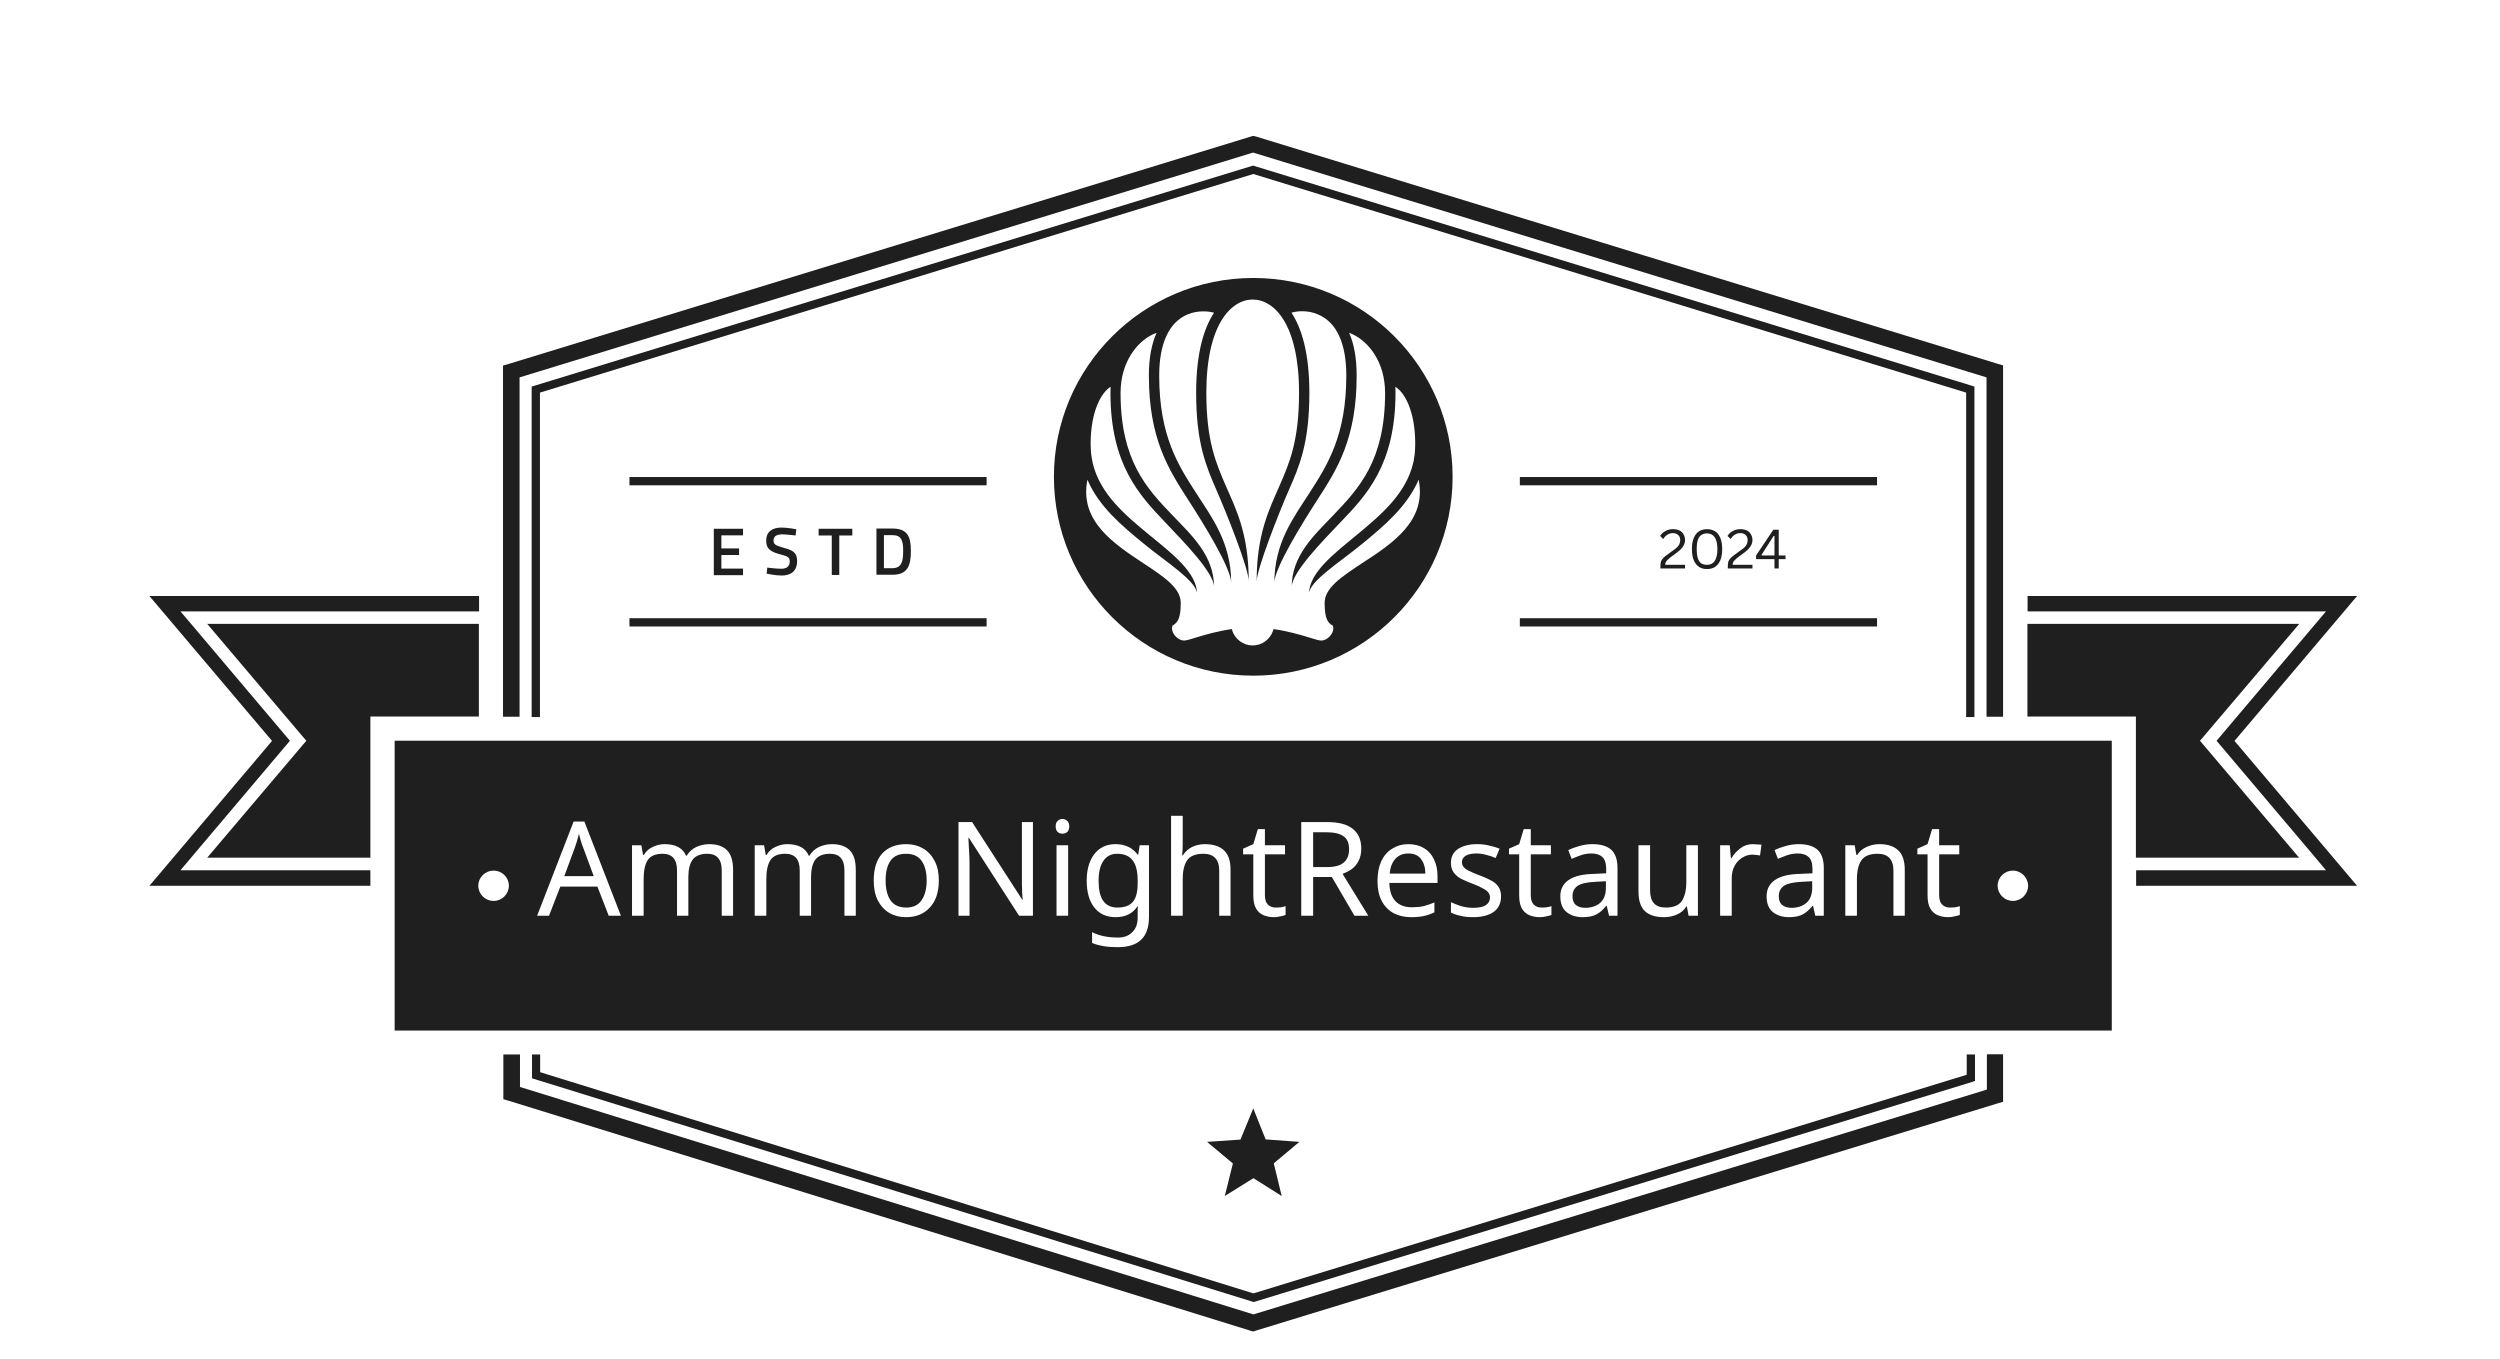
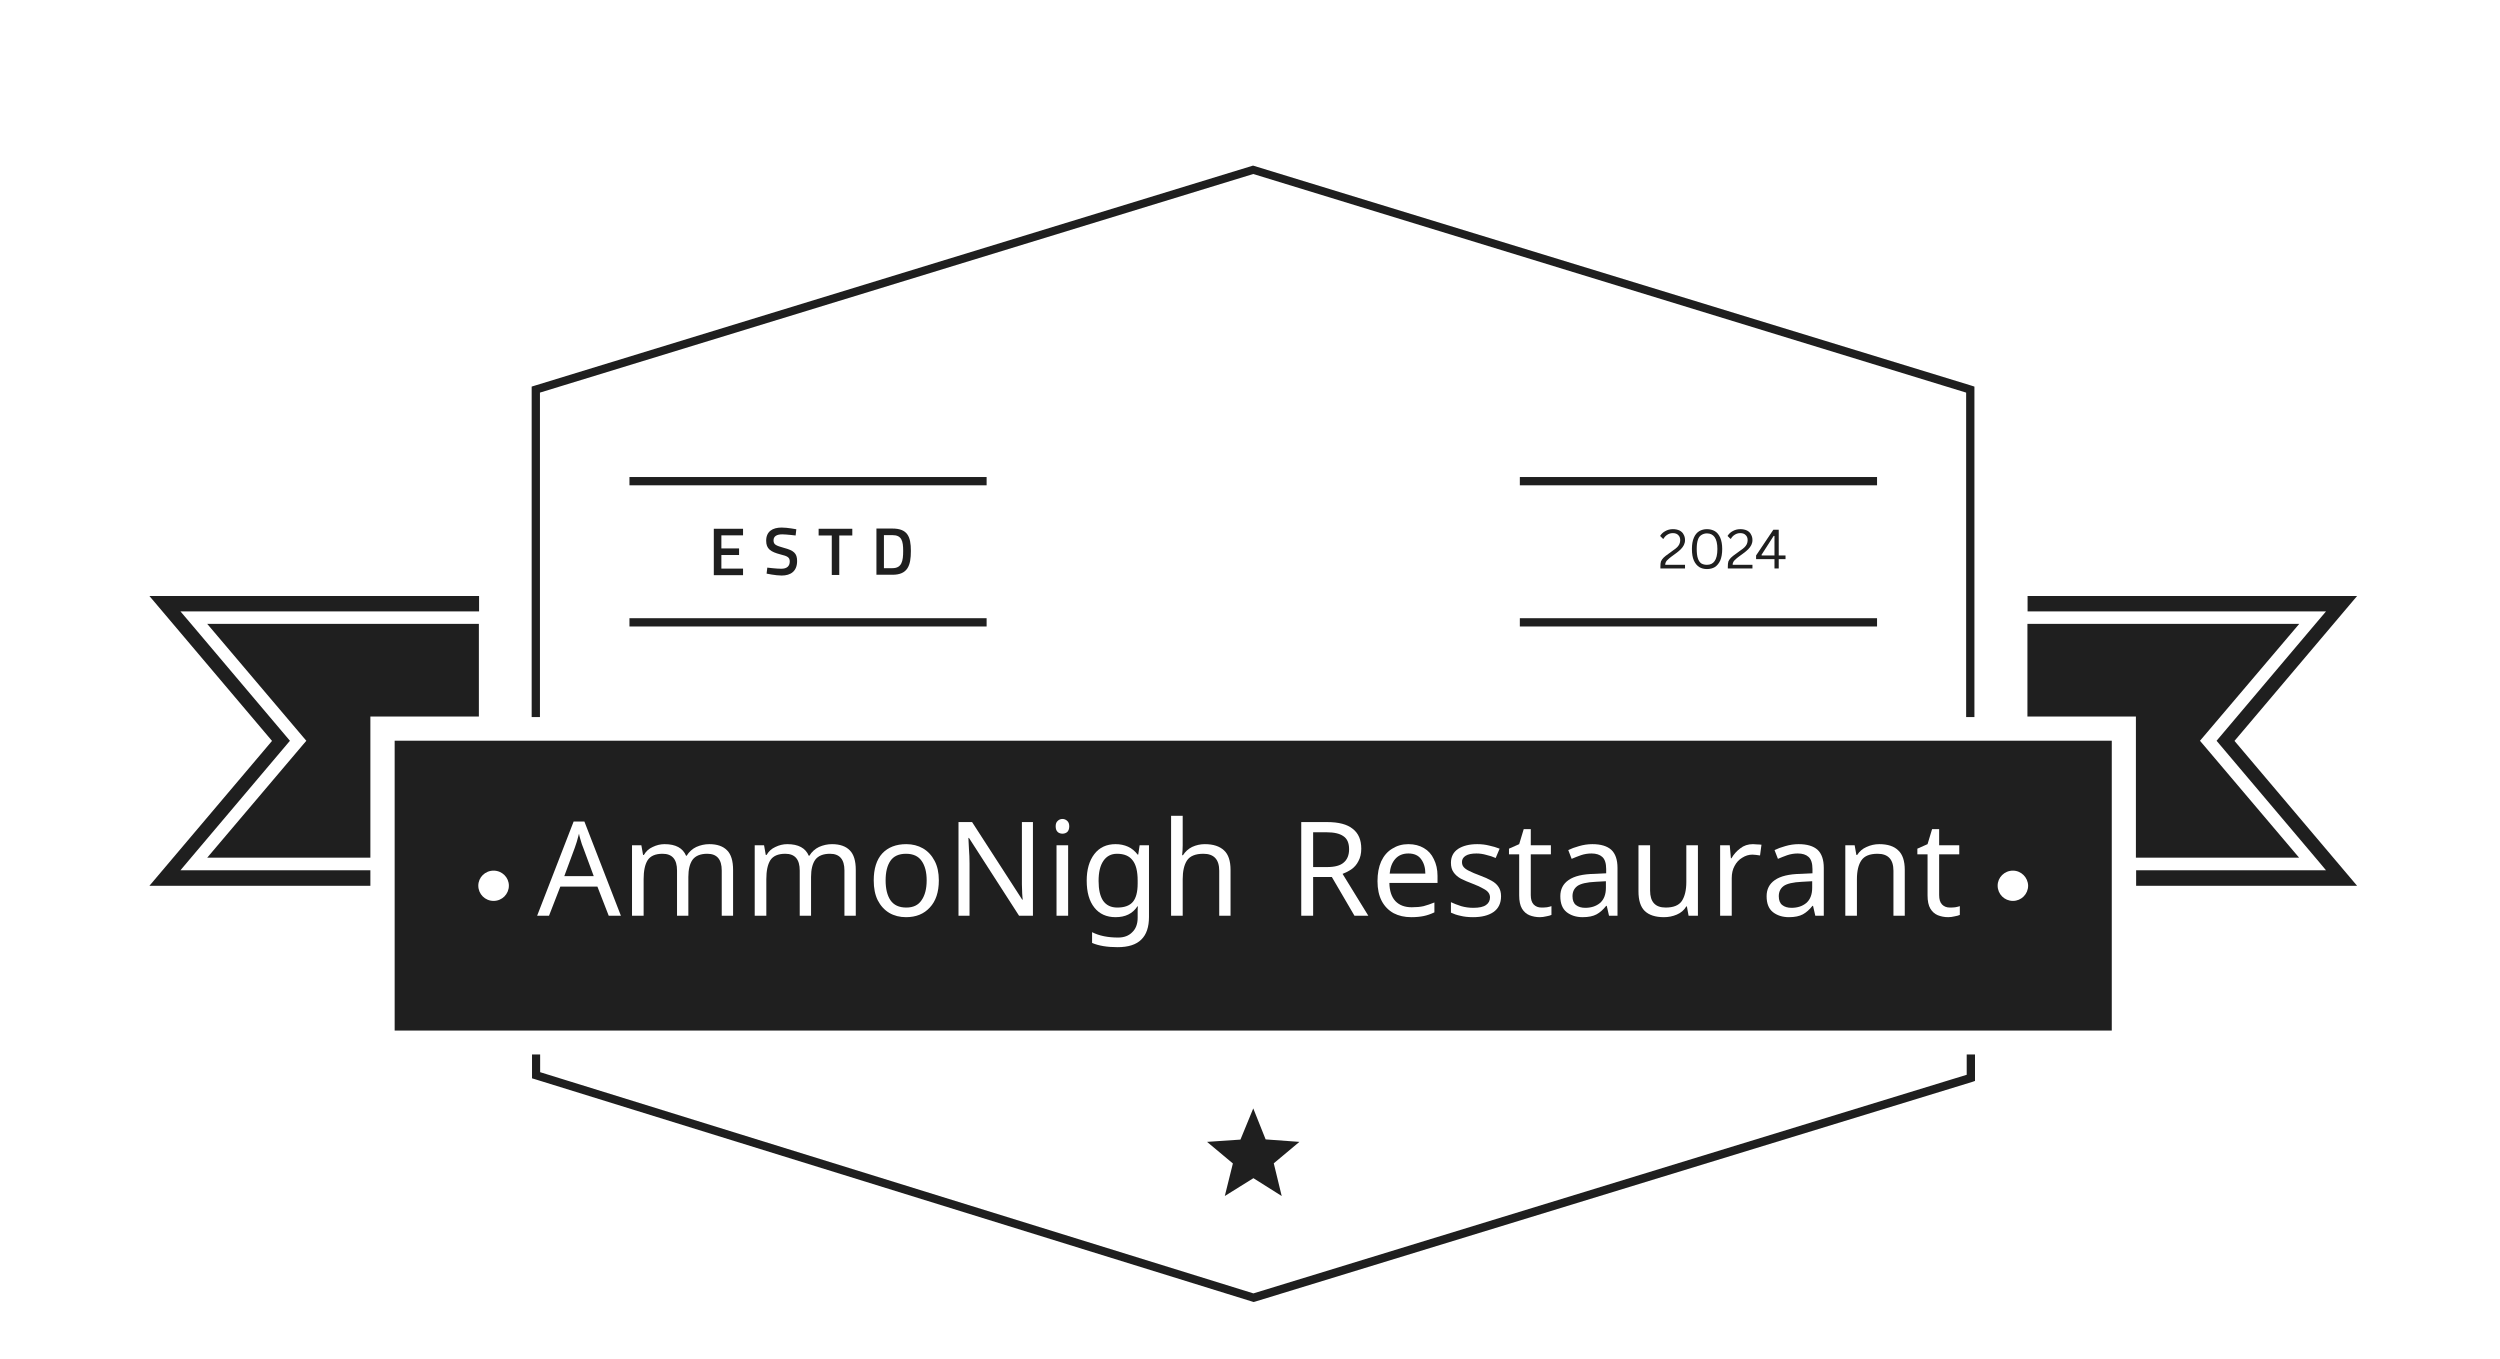
<svg xmlns="http://www.w3.org/2000/svg" width="184" zoomAndPan="magnify" viewBox="0 0 138 75" height="100" preserveAspectRatio="xMidYMid meet">
  <defs>
    <clipPath id="f713031c06">
-       <path d="M 27 7.5 L 111 7.5 L 111 73.5 L 27 73.5 Z M 27 7.5 " />
-     </clipPath>
+       </clipPath>
    <clipPath id="fa004a15a4">
      <path d="M 8.055 32 L 130.305 32 L 130.305 49 L 8.055 49 Z M 8.055 32 " />
    </clipPath>
    <clipPath id="176d17d7c8">
      <path d="M 33.895 44.875 L 104.105 44.875 L 104.105 52.285 L 33.895 52.285 Z M 33.895 44.875 " />
    </clipPath>
    <clipPath id="e8940a3c55">
      <path d="M 86.082 27.637 L 104.105 27.637 L 104.105 33.125 L 86.082 33.125 Z M 86.082 27.637 " />
    </clipPath>
  </defs>
  <g id="fe3dcba894">
    <rect x="0" width="138" y="0" height="75" style="fill:#ffffff;fill-opacity:1;stroke:none;" />
    <rect x="0" width="138" y="0" height="75" style="fill:#ffffff;fill-opacity:1;stroke:none;" />
    <path style="fill-rule:evenodd;fill:#1f1f1f;fill-opacity:1;stroke-width:0.374;stroke-linecap:butt;stroke-linejoin:miter;stroke:#ffffff;stroke-opacity:1;stroke-miterlimit:22.926;" d="M 28.104 64.234 C 28.812 64.234 29.378 63.559 29.378 62.725 C 29.378 61.896 28.812 61.216 28.104 61.216 C 27.403 61.216 26.836 61.896 26.836 62.725 C 26.836 63.542 27.414 64.234 28.104 64.234 Z M 28.104 64.234 " transform="matrix(0.662,0,0,0.66,8.245,7.5)" />
    <g clip-rule="nonzero" clip-path="url(#f713031c06)">
      <path style=" stroke:none;fill-rule:nonzero;fill:#1f1f1f;fill-opacity:1;" d="M 69.312 7.531 L 110.246 20.074 L 110.57 20.168 L 110.57 39.562 L 109.656 39.562 L 109.656 20.832 L 69.168 8.422 L 28.68 20.832 L 28.68 39.562 L 27.766 39.562 L 27.766 20.18 L 28.09 20.086 L 69.031 7.543 L 69.168 7.5 Z M 110.57 58.207 L 110.57 60.82 L 110.246 60.914 L 69.305 73.457 L 69.168 73.5 L 69.031 73.457 L 28.109 60.77 L 27.785 60.676 L 27.785 58.207 L 28.703 58.207 L 28.703 60 L 69.188 72.555 L 109.676 60.145 L 109.676 58.195 L 110.57 58.195 Z M 110.57 58.207 " />
    </g>
    <path style=" stroke:none;fill-rule:nonzero;fill:#1f1f1f;fill-opacity:1;" d="M 69.18 9.605 L 29.805 21.672 L 29.805 39.582 L 29.348 39.582 L 29.348 21.34 L 29.512 21.289 L 69.105 9.16 L 69.168 9.141 L 69.23 9.16 L 108.832 21.289 L 108.988 21.34 L 108.988 39.582 L 108.531 39.582 L 108.531 21.672 Z M 29.816 58.207 L 29.816 59.184 L 69.188 71.395 L 108.562 59.328 L 108.562 58.207 L 109.02 58.207 L 109.02 59.668 L 108.863 59.723 L 69.273 71.852 L 69.199 71.871 L 69.137 71.852 L 29.535 59.574 L 29.367 59.523 L 29.367 58.207 Z M 29.816 58.207 " />
    <path style=" stroke:none;fill-rule:evenodd;fill:#1f1f1f;fill-opacity:1;" d="M 21.785 40.887 L 116.57 40.887 L 116.57 56.887 L 21.785 56.887 Z M 21.785 40.887 " />
    <path style=" stroke:none;fill-rule:evenodd;fill:#ffffff;fill-opacity:1;" d="M 111.113 48.059 C 110.645 48.059 110.27 48.434 110.27 48.887 C 110.27 49.355 110.645 49.73 111.113 49.73 C 111.578 49.73 111.953 49.355 111.953 48.887 C 111.941 48.434 111.57 48.059 111.113 48.059 Z M 27.246 48.059 C 26.777 48.059 26.402 48.434 26.402 48.887 C 26.402 49.355 26.777 49.73 27.246 49.73 C 27.715 49.73 28.09 49.355 28.09 48.887 C 28.09 48.434 27.715 48.059 27.246 48.059 Z M 27.246 48.059 " />
    <path style=" stroke:none;fill-rule:evenodd;fill:#1f1f1f;fill-opacity:1;" d="M 69.18 61.184 L 69.863 62.895 L 71.727 63.031 L 70.312 64.215 L 70.75 66.02 L 69.188 65.035 L 67.609 66.02 L 68.055 64.223 L 66.629 63.031 L 68.473 62.906 Z M 69.18 61.184 " />
    <g clip-rule="nonzero" clip-path="url(#fa004a15a4)">
      <path style=" stroke:none;fill-rule:evenodd;fill:#1f1f1f;fill-opacity:1;" d="M 26.445 32.898 L 8.246 32.898 L 15.016 40.898 L 8.246 48.898 L 20.445 48.898 L 20.445 48.039 L 9.961 48.039 L 10.441 47.469 L 16.004 40.891 L 10.441 34.312 L 9.961 33.75 L 26.445 33.75 Z M 26.445 34.438 L 11.438 34.438 L 16.723 40.672 L 16.91 40.891 L 16.723 41.109 L 11.438 47.344 L 20.445 47.344 L 20.445 39.551 L 26.434 39.551 L 26.434 34.438 Z M 111.914 33.75 L 128.395 33.75 L 127.918 34.312 L 122.355 40.891 L 127.918 47.469 L 128.395 48.039 L 117.914 48.039 L 117.914 48.898 L 130.113 48.898 L 123.344 40.898 L 130.113 32.898 L 111.922 32.898 L 111.922 33.75 Z M 126.918 34.438 L 111.914 34.438 L 111.914 39.551 L 117.902 39.551 L 117.902 47.344 L 126.91 47.344 L 121.625 41.109 L 121.438 40.891 L 121.625 40.672 Z M 126.918 34.438 " />
    </g>
-     <path style=" stroke:none;fill-rule:evenodd;fill:#1f1f1f;fill-opacity:1;" d="M 69.18 15.344 C 63.105 15.344 58.176 20.262 58.176 26.32 C 58.176 32.379 63.105 37.297 69.18 37.297 C 75.254 37.297 80.184 32.379 80.184 26.32 C 80.184 20.262 75.262 15.344 69.18 15.344 Z M 69.18 15.344 " />
    <path style=" stroke:none;fill-rule:evenodd;fill:#1f1f1f;fill-opacity:1;" d="M 54.461 34.582 L 34.746 34.582 L 34.746 34.125 L 54.461 34.125 Z M 54.461 26.789 L 34.746 26.789 L 34.746 26.332 L 54.461 26.332 Z M 54.461 26.789 " />
    <path style=" stroke:none;fill-rule:evenodd;fill:#1f1f1f;fill-opacity:1;" d="M 103.613 34.582 L 83.895 34.582 L 83.895 34.125 L 103.613 34.125 Z M 103.613 26.789 L 83.895 26.789 L 83.895 26.332 L 103.613 26.332 Z M 103.613 26.789 " />
    <path style=" stroke:none;fill-rule:nonzero;fill:#ffffff;fill-opacity:1;" d="M 35.504 45.797 C 36.242 45.797 36.918 45.797 37.469 46.305 C 37.812 46.625 38.043 47.113 38.043 47.707 C 38.043 48.516 37.613 49.129 37.031 49.398 L 38.133 51.992 L 37.387 51.992 L 36.379 49.582 C 36.168 49.613 35.961 49.613 35.504 49.613 L 34.953 49.613 L 34.953 52.012 L 34.266 52.012 L 34.266 45.809 L 35.504 45.809 Z M 34.953 48.961 L 35.504 48.961 C 36.199 48.961 36.625 48.961 36.992 48.629 C 37.23 48.41 37.355 48.059 37.355 47.695 C 37.355 47.332 37.23 46.988 36.992 46.762 C 36.637 46.441 36.211 46.441 35.504 46.441 L 34.953 46.441 Z M 34.953 48.961 " />
-     <path style=" stroke:none;fill-rule:nonzero;fill:#ffffff;fill-opacity:1;" d="M 45.188 45.797 L 45.188 46.449 L 42.418 46.449 L 42.418 48.484 L 44.625 48.484 L 44.625 49.137 L 42.418 49.137 L 42.418 51.359 L 45.188 51.359 L 45.188 52.012 L 41.734 52.012 L 41.734 45.816 L 45.188 45.816 Z M 45.188 45.797 " />
    <path style=" stroke:none;fill-rule:nonzero;fill:#ffffff;fill-opacity:1;" d="M 52.883 45.797 L 52.883 46.449 L 51.125 46.449 L 51.125 52 L 50.438 52 L 50.438 46.449 L 48.68 46.449 L 48.68 45.797 Z M 52.883 45.797 " />
    <path style=" stroke:none;fill-rule:nonzero;fill:#ffffff;fill-opacity:1;" d="M 57.645 45.797 C 58.383 45.797 59.059 45.797 59.609 46.305 C 59.953 46.625 60.184 47.113 60.184 47.707 C 60.184 48.516 59.758 49.129 59.176 49.398 L 60.277 51.992 L 59.527 51.992 L 58.52 49.582 C 58.312 49.613 58.102 49.613 57.645 49.613 L 57.094 49.613 L 57.094 52.012 L 56.406 52.012 L 56.406 45.809 L 57.645 45.809 Z M 57.094 48.961 L 57.645 48.961 C 58.344 48.961 58.77 48.961 59.133 48.629 C 59.371 48.41 59.496 48.059 59.496 47.695 C 59.496 47.332 59.371 46.988 59.133 46.762 C 58.777 46.441 58.352 46.441 57.645 46.441 L 57.094 46.441 Z M 57.094 48.961 " />
    <path style=" stroke:none;fill-rule:nonzero;fill:#ffffff;fill-opacity:1;" d="M 64.02 46.656 C 64.363 46.086 65.02 45.734 65.797 45.734 C 66.578 45.734 67.234 46.086 67.578 46.656 C 67.91 47.207 67.91 47.789 67.91 48.887 C 67.91 49.988 67.91 50.578 67.578 51.121 C 67.234 51.691 66.578 52.043 65.797 52.043 C 65.02 52.043 64.363 51.691 64.02 51.121 C 63.688 50.57 63.688 49.988 63.688 48.887 C 63.676 47.801 63.676 47.207 64.02 46.656 Z M 64.613 50.797 C 64.832 51.172 65.277 51.391 65.797 51.391 C 66.32 51.391 66.754 51.16 66.984 50.797 C 67.223 50.402 67.223 49.844 67.223 48.887 C 67.223 47.945 67.223 47.383 66.984 46.98 C 66.766 46.605 66.32 46.379 65.797 46.379 C 65.277 46.379 64.844 46.605 64.613 46.98 C 64.375 47.375 64.375 47.934 64.375 48.887 C 64.375 49.844 64.375 50.402 64.613 50.797 Z M 64.613 50.797 " />
    <path style=" stroke:none;fill-rule:nonzero;fill:#ffffff;fill-opacity:1;" d="M 74.93 46.262 L 74.578 46.824 C 74.242 46.555 73.746 46.398 73.254 46.398 C 72.422 46.398 72.102 46.875 72.102 47.32 C 72.102 47.602 72.234 47.871 72.477 48.059 C 72.703 48.246 73.066 48.359 73.371 48.453 C 73.777 48.578 74.234 48.703 74.629 49.035 C 74.949 49.312 75.242 49.793 75.242 50.332 C 75.242 51.18 74.586 52.062 73.254 52.062 C 72.602 52.062 71.945 51.855 71.395 51.43 L 71.789 50.902 C 72.215 51.254 72.734 51.41 73.254 51.41 C 74.203 51.41 74.555 50.828 74.555 50.332 C 74.555 50.039 74.41 49.719 74.148 49.5 C 73.898 49.281 73.516 49.18 73.09 49.043 C 72.746 48.941 72.383 48.836 71.996 48.527 C 71.676 48.266 71.414 47.82 71.414 47.344 C 71.414 46.461 72.102 45.754 73.266 45.754 C 73.867 45.734 74.492 45.93 74.93 46.262 Z M 74.93 46.262 " />
    <path style=" stroke:none;fill-rule:nonzero;fill:#ffffff;fill-opacity:1;" d="M 82.344 45.797 L 82.344 46.449 L 80.586 46.449 L 80.586 52 L 79.891 52 L 79.891 46.449 L 78.145 46.449 L 78.145 45.797 Z M 82.344 45.797 " />
    <path style=" stroke:none;fill-rule:nonzero;fill:#ffffff;fill-opacity:1;" d="M 86.266 45.797 L 87.699 48.91 L 89.137 45.797 L 89.895 45.797 L 88.043 49.668 L 88.043 51.992 L 87.359 51.992 L 87.359 49.668 L 85.508 45.797 Z M 86.266 45.797 " />
    <path style=" stroke:none;fill-rule:nonzero;fill:#ffffff;fill-opacity:1;" d="M 93.922 45.797 L 93.922 51.348 L 96.5 51.348 L 96.5 52 L 93.234 52 L 93.234 45.809 L 93.922 45.809 Z M 93.922 45.797 " />
    <path style=" stroke:none;fill-rule:nonzero;fill:#ffffff;fill-opacity:1;" d="M 103.57 45.797 L 103.57 46.449 L 100.805 46.449 L 100.805 48.484 L 103.012 48.484 L 103.012 49.137 L 100.805 49.137 L 100.805 51.359 L 103.57 51.359 L 103.57 52.012 L 100.117 52.012 L 100.117 45.816 L 103.57 45.816 Z M 103.57 45.797 " />
    <path style=" stroke:none;fill-rule:nonzero;fill:#1f1f1f;fill-opacity:1;" d="M 39.402 29.188 L 41.016 29.188 L 41.016 29.551 L 39.82 29.551 L 39.82 30.273 L 40.797 30.273 L 40.797 30.637 L 39.82 30.637 L 39.82 31.387 L 41.016 31.387 L 41.016 31.75 L 39.402 31.75 Z M 39.402 29.188 " />
    <path style=" stroke:none;fill-rule:nonzero;fill:#1f1f1f;fill-opacity:1;" d="M 43.918 29.559 C 43.918 29.559 43.398 29.496 43.18 29.496 C 42.867 29.496 42.699 29.609 42.699 29.828 C 42.699 30.066 42.836 30.117 43.273 30.242 C 43.812 30.387 44 30.535 44 30.969 C 44 31.531 43.648 31.77 43.148 31.77 C 42.816 31.77 42.316 31.664 42.316 31.664 L 42.355 31.332 C 42.355 31.332 42.855 31.395 43.125 31.395 C 43.438 31.395 43.594 31.25 43.594 30.992 C 43.594 30.773 43.48 30.699 43.086 30.605 C 42.535 30.461 42.293 30.297 42.293 29.848 C 42.293 29.34 42.637 29.121 43.148 29.121 C 43.469 29.121 43.957 29.215 43.957 29.215 Z M 43.918 29.559 " />
    <path style=" stroke:none;fill-rule:nonzero;fill:#1f1f1f;fill-opacity:1;" d="M 45.188 29.188 L 47.047 29.188 L 47.047 29.559 L 46.328 29.559 L 46.328 31.738 L 45.914 31.738 L 45.914 29.559 L 45.188 29.559 Z M 45.188 29.188 " />
    <path style=" stroke:none;fill-rule:nonzero;fill:#1f1f1f;fill-opacity:1;" d="M 48.379 31.727 L 48.379 29.176 L 49.262 29.176 C 50.086 29.176 50.281 29.609 50.281 30.41 C 50.281 31.219 50.105 31.727 49.262 31.727 Z M 49.262 29.539 L 48.793 29.539 L 48.793 31.363 L 49.262 31.363 C 49.781 31.363 49.855 30.969 49.855 30.41 C 49.855 29.859 49.773 29.539 49.262 29.539 Z M 49.262 29.539 " />
    <path style=" stroke:none;fill-rule:nonzero;fill:#1f1f1f;fill-opacity:1;" d="M 88.531 31.727 L 88.531 31.375 L 89.145 30.754 C 89.469 30.43 89.645 30.234 89.645 29.973 C 89.645 29.695 89.5 29.602 89.18 29.602 C 88.918 29.602 88.574 29.664 88.574 29.664 L 88.555 29.332 C 88.555 29.332 88.918 29.227 89.281 29.227 C 89.824 29.227 90.07 29.445 90.07 29.91 C 90.07 30.285 89.914 30.504 89.531 30.855 L 89 31.363 L 90.113 31.363 L 90.113 31.727 Z M 88.531 31.727 " />
-     <path style=" stroke:none;fill-rule:nonzero;fill:#1f1f1f;fill-opacity:1;" d="M 93.316 30.535 C 93.316 31.469 92.973 31.781 92.391 31.781 C 91.809 31.781 91.457 31.48 91.457 30.535 C 91.457 29.57 91.801 29.238 92.391 29.238 C 92.984 29.238 93.316 29.559 93.316 30.535 Z M 91.883 30.535 C 91.883 31.207 92.047 31.418 92.391 31.418 C 92.723 31.418 92.891 31.207 92.891 30.535 C 92.891 29.809 92.734 29.602 92.391 29.602 C 92.047 29.59 91.883 29.797 91.883 30.535 Z M 91.883 30.535 " />
    <path style=" stroke:none;fill-rule:nonzero;fill:#1f1f1f;fill-opacity:1;" d="M 96.395 30.535 C 96.395 31.469 96.051 31.781 95.469 31.781 C 94.875 31.781 94.535 31.48 94.535 30.535 C 94.535 29.57 94.875 29.238 95.469 29.238 C 96.062 29.238 96.395 29.559 96.395 30.535 Z M 94.961 30.535 C 94.961 31.207 95.125 31.418 95.469 31.418 C 95.801 31.418 95.969 31.207 95.969 30.535 C 95.969 29.809 95.812 29.602 95.469 29.602 C 95.125 29.59 94.961 29.797 94.961 30.535 Z M 94.961 30.535 " />
    <path style=" stroke:none;fill-rule:nonzero;fill:#1f1f1f;fill-opacity:1;" d="M 97.715 31.727 L 97.715 31.375 L 98.32 30.754 C 98.641 30.43 98.82 30.234 98.82 29.973 C 98.82 29.695 98.672 29.602 98.352 29.602 C 98.09 29.602 97.746 29.664 97.746 29.664 L 97.727 29.332 C 97.727 29.332 98.09 29.227 98.453 29.227 C 98.996 29.227 99.246 29.445 99.246 29.91 C 99.246 30.285 99.09 30.504 98.703 30.855 L 98.172 31.363 L 99.285 31.363 L 99.285 31.727 Z M 97.715 31.727 " />
    <path style=" stroke:none;fill-rule:nonzero;fill:#ffffff;fill-opacity:1;" d="M 78.309 26.477 C 77.676 27.961 76.395 29.031 75.223 29.996 C 73.984 31.02 72.258 32.09 72.258 32.785 C 72.258 31.613 73.641 30.566 74.855 29.559 C 76.211 28.438 77.602 27.277 78.008 25.555 C 78.027 25.469 78.051 25.379 78.059 25.285 C 78.102 25.035 78.121 24.785 78.121 24.516 C 78.121 22.629 77.5 21.633 77.02 21.352 C 77.031 21.457 77.031 21.57 77.031 21.684 C 77.031 25.656 75.418 27.348 73.992 28.832 C 72.953 29.922 71.301 31.613 71.301 32.41 C 71.301 30.668 72.539 29.547 73.59 28.449 C 75.004 26.965 76.457 25.438 76.457 21.695 C 76.457 19.941 75.512 18.859 74.699 18.469 C 74.617 18.426 74.543 18.395 74.473 18.375 C 74.73 18.953 74.887 19.723 74.887 20.738 C 74.887 24.227 73.797 25.918 72.746 27.547 C 71.895 28.863 70.344 31.363 70.344 32.172 C 70.344 29.941 71.426 28.551 72.266 27.234 C 73.277 25.668 74.316 24.051 74.316 20.73 C 74.316 18.945 73.777 17.773 72.734 17.348 C 72.184 17.117 71.621 17.16 71.289 17.262 C 71.84 18.094 72.277 19.465 72.277 21.684 C 72.277 24.465 71.727 25.73 71.133 27.078 C 70.602 28.293 69.387 31.375 69.367 32.09 C 69.367 29.484 70.062 28.117 70.613 26.852 C 71.176 25.562 71.707 24.352 71.707 21.684 C 71.707 17.887 70.332 16.535 69.148 16.535 C 67.973 16.535 66.59 17.887 66.59 21.684 C 66.59 24.352 67.121 25.562 67.68 26.852 C 68.23 28.105 68.93 29.484 68.93 32.09 C 68.93 31.375 67.691 28.293 67.16 27.078 C 66.578 25.738 66.027 24.473 66.027 21.684 C 66.027 19.465 66.465 18.094 67.016 17.262 C 66.684 17.168 66.121 17.129 65.57 17.348 C 64.539 17.773 63.988 18.945 63.988 20.73 C 63.988 24.051 65.027 25.668 66.039 27.234 C 66.879 28.543 67.961 29.941 67.961 32.172 C 67.961 31.363 66.414 28.863 65.559 27.547 C 64.508 25.906 63.418 24.215 63.418 20.738 C 63.418 19.711 63.582 18.953 63.844 18.375 C 63.781 18.395 63.699 18.426 63.613 18.469 C 62.805 18.859 61.855 19.941 61.855 21.695 C 61.855 25.438 63.312 26.977 64.727 28.449 C 65.777 29.547 67.016 30.668 67.016 32.41 C 67.016 31.613 65.363 29.934 64.32 28.832 C 62.906 27.348 61.297 25.656 61.297 21.684 C 61.297 21.57 61.305 21.457 61.305 21.352 C 60.828 21.641 60.203 22.637 60.203 24.516 C 60.203 24.785 60.223 25.035 60.266 25.285 C 60.277 25.379 60.309 25.461 60.316 25.555 C 60.723 27.277 62.117 28.438 63.48 29.559 C 64.695 30.555 66.078 31.613 66.078 32.785 C 66.078 32.09 64.363 31.02 63.117 29.996 C 61.941 29.031 60.652 27.961 60.027 26.477 C 59.57 28.75 61.453 29.996 63.148 31.113 C 64.238 31.832 65.176 32.453 65.176 33.273 C 65.176 33.285 65.176 33.293 65.176 33.305 C 65.176 34.102 65.02 34.352 64.738 34.527 C 64.727 34.539 64.719 34.539 64.707 34.551 C 64.719 34.551 64.695 34.59 64.695 34.695 C 64.695 35.004 65.039 35.359 65.363 35.359 C 65.477 35.359 65.758 35.277 66.047 35.184 C 66.535 35.035 67.191 34.84 67.984 34.727 C 67.992 34.727 67.992 34.727 68.004 34.727 C 68.016 34.758 68.016 34.789 68.023 34.82 C 68.18 35.285 68.629 35.629 69.148 35.629 C 69.668 35.629 70.113 35.285 70.27 34.82 C 70.281 34.789 70.293 34.758 70.293 34.727 C 70.301 34.727 70.301 34.727 70.312 34.727 C 71.094 34.84 71.758 35.035 72.246 35.184 C 72.539 35.277 72.82 35.359 72.934 35.359 C 73.254 35.359 73.598 35.004 73.598 34.695 C 73.598 34.582 73.578 34.539 73.578 34.539 C 73.578 34.539 73.566 34.539 73.547 34.527 C 73.277 34.363 73.121 34.113 73.121 33.305 C 73.121 33.293 73.121 33.285 73.121 33.273 C 73.121 32.453 74.055 31.84 75.148 31.113 C 76.875 29.996 78.766 28.75 78.309 26.477 Z M 78.309 26.477 " />
    <g clip-rule="nonzero" clip-path="url(#176d17d7c8)">
      <path style=" stroke:none;fill-rule:nonzero;fill:#1f1f1f;fill-opacity:1;" d="M 33.895 44.875 L 104.102 44.875 L 104.102 52.285 L 33.895 52.285 Z M 33.895 44.875 " />
    </g>
    <g clip-rule="nonzero" clip-path="url(#e8940a3c55)">
      <path style=" stroke:none;fill-rule:nonzero;fill:#ffffff;fill-opacity:1;" d="M 86.082 27.637 L 104.113 27.637 L 104.113 33.125 L 86.082 33.125 Z M 86.082 27.637 " />
    </g>
    <g style="fill:#ffffff;fill-opacity:1;">
      <g transform="translate(29.649, 50.55)">
        <path style="stroke:none" d="M 3.953 0 L 3.328 -1.609 L 1.281 -1.609 L 0.656 0 L 0 0 L 2.016 -5.203 L 2.609 -5.203 L 4.625 0 Z M 3.125 -2.188 L 2.547 -3.75 C 2.535 -3.789 2.508 -3.859 2.469 -3.953 C 2.438 -4.055 2.406 -4.16 2.375 -4.266 C 2.344 -4.379 2.32 -4.469 2.312 -4.531 C 2.27 -4.375 2.227 -4.223 2.188 -4.078 C 2.145 -3.941 2.109 -3.832 2.078 -3.75 L 1.5 -2.188 Z M 3.125 -2.188 " />
      </g>
    </g>
    <g style="fill:#ffffff;fill-opacity:1;">
      <g transform="translate(34.278, 50.55)">
        <path style="stroke:none" d="M 4.875 -3.953 C 5.312 -3.953 5.641 -3.836 5.859 -3.609 C 6.078 -3.391 6.188 -3.031 6.188 -2.531 L 6.188 0 L 5.562 0 L 5.562 -2.5 C 5.562 -3.113 5.297 -3.422 4.766 -3.422 C 4.391 -3.422 4.117 -3.312 3.953 -3.094 C 3.797 -2.875 3.719 -2.555 3.719 -2.141 L 3.719 0 L 3.094 0 L 3.094 -2.5 C 3.094 -3.113 2.828 -3.422 2.297 -3.422 C 1.898 -3.422 1.625 -3.301 1.469 -3.062 C 1.32 -2.82 1.25 -2.473 1.25 -2.016 L 1.25 0 L 0.609 0 L 0.609 -3.891 L 1.125 -3.891 L 1.219 -3.359 L 1.266 -3.359 C 1.379 -3.555 1.539 -3.703 1.75 -3.797 C 1.957 -3.898 2.176 -3.953 2.406 -3.953 C 3.02 -3.953 3.414 -3.738 3.594 -3.312 L 3.625 -3.312 C 3.758 -3.531 3.938 -3.691 4.156 -3.797 C 4.383 -3.898 4.625 -3.953 4.875 -3.953 Z M 4.875 -3.953 " />
      </g>
    </g>
    <g style="fill:#ffffff;fill-opacity:1;">
      <g transform="translate(41.051, 50.55)">
        <path style="stroke:none" d="M 4.875 -3.953 C 5.312 -3.953 5.641 -3.836 5.859 -3.609 C 6.078 -3.391 6.188 -3.031 6.188 -2.531 L 6.188 0 L 5.562 0 L 5.562 -2.5 C 5.562 -3.113 5.297 -3.422 4.766 -3.422 C 4.391 -3.422 4.117 -3.312 3.953 -3.094 C 3.797 -2.875 3.719 -2.555 3.719 -2.141 L 3.719 0 L 3.094 0 L 3.094 -2.5 C 3.094 -3.113 2.828 -3.422 2.297 -3.422 C 1.898 -3.422 1.625 -3.301 1.469 -3.062 C 1.32 -2.82 1.25 -2.473 1.25 -2.016 L 1.25 0 L 0.609 0 L 0.609 -3.891 L 1.125 -3.891 L 1.219 -3.359 L 1.266 -3.359 C 1.379 -3.555 1.539 -3.703 1.75 -3.797 C 1.957 -3.898 2.176 -3.953 2.406 -3.953 C 3.02 -3.953 3.414 -3.738 3.594 -3.312 L 3.625 -3.312 C 3.758 -3.531 3.938 -3.691 4.156 -3.797 C 4.383 -3.898 4.625 -3.953 4.875 -3.953 Z M 4.875 -3.953 " />
      </g>
    </g>
    <g style="fill:#ffffff;fill-opacity:1;">
      <g transform="translate(47.824, 50.55)">
        <path style="stroke:none" d="M 4 -1.953 C 4 -1.305 3.832 -0.805 3.5 -0.453 C 3.176 -0.098 2.738 0.078 2.188 0.078 C 1.844 0.078 1.535 0 1.266 -0.156 C 0.992 -0.32 0.781 -0.555 0.625 -0.859 C 0.477 -1.16 0.406 -1.523 0.406 -1.953 C 0.406 -2.598 0.562 -3.094 0.875 -3.438 C 1.195 -3.781 1.641 -3.953 2.203 -3.953 C 2.547 -3.953 2.852 -3.875 3.125 -3.719 C 3.395 -3.562 3.609 -3.332 3.766 -3.031 C 3.922 -2.738 4 -2.379 4 -1.953 Z M 1.062 -1.953 C 1.062 -1.492 1.148 -1.129 1.328 -0.859 C 1.516 -0.586 1.805 -0.453 2.203 -0.453 C 2.586 -0.453 2.867 -0.586 3.047 -0.859 C 3.234 -1.129 3.328 -1.492 3.328 -1.953 C 3.328 -2.41 3.234 -2.77 3.047 -3.031 C 2.867 -3.289 2.582 -3.422 2.188 -3.422 C 1.789 -3.422 1.504 -3.289 1.328 -3.031 C 1.148 -2.77 1.062 -2.41 1.062 -1.953 Z M 1.062 -1.953 " />
      </g>
    </g>
    <g style="fill:#ffffff;fill-opacity:1;">
      <g transform="translate(52.206, 50.55)">
        <path style="stroke:none" d="M 4.812 0 L 4.047 0 L 1.281 -4.297 L 1.25 -4.297 C 1.258 -4.129 1.27 -3.922 1.281 -3.672 C 1.301 -3.422 1.312 -3.16 1.312 -2.891 L 1.312 0 L 0.703 0 L 0.703 -5.172 L 1.453 -5.172 L 4.219 -0.891 L 4.25 -0.891 C 4.238 -0.961 4.227 -1.078 4.219 -1.234 C 4.219 -1.391 4.211 -1.555 4.203 -1.734 C 4.203 -1.922 4.203 -2.094 4.203 -2.25 L 4.203 -5.172 L 4.812 -5.172 Z M 4.812 0 " />
      </g>
    </g>
    <g style="fill:#ffffff;fill-opacity:1;">
      <g transform="translate(57.711, 50.55)">
        <path style="stroke:none" d="M 0.938 -5.344 C 1.039 -5.344 1.129 -5.305 1.203 -5.234 C 1.273 -5.172 1.312 -5.07 1.312 -4.938 C 1.312 -4.801 1.273 -4.695 1.203 -4.625 C 1.129 -4.562 1.039 -4.531 0.938 -4.531 C 0.832 -4.531 0.742 -4.562 0.672 -4.625 C 0.598 -4.695 0.562 -4.801 0.562 -4.938 C 0.562 -5.07 0.598 -5.172 0.672 -5.234 C 0.742 -5.305 0.832 -5.344 0.938 -5.344 Z M 1.25 -3.891 L 1.25 0 L 0.609 0 L 0.609 -3.891 Z M 1.25 -3.891 " />
      </g>
    </g>
    <g style="fill:#ffffff;fill-opacity:1;">
      <g transform="translate(59.58, 50.55)">
        <path style="stroke:none" d="M 2 -3.953 C 2.25 -3.953 2.477 -3.906 2.688 -3.812 C 2.895 -3.719 3.07 -3.57 3.219 -3.375 L 3.25 -3.375 L 3.328 -3.891 L 3.844 -3.891 L 3.844 0.062 C 3.844 0.625 3.703 1.039 3.422 1.312 C 3.141 1.594 2.703 1.734 2.109 1.734 C 1.535 1.734 1.066 1.656 0.703 1.5 L 0.703 0.906 C 1.086 1.102 1.566 1.203 2.141 1.203 C 2.473 1.203 2.734 1.102 2.922 0.906 C 3.117 0.719 3.219 0.453 3.219 0.109 L 3.219 -0.031 C 3.219 -0.094 3.219 -0.176 3.219 -0.281 C 3.219 -0.395 3.223 -0.473 3.234 -0.516 L 3.203 -0.516 C 2.941 -0.117 2.539 0.078 2 0.078 C 1.5 0.078 1.109 -0.098 0.828 -0.453 C 0.547 -0.805 0.406 -1.301 0.406 -1.938 C 0.406 -2.551 0.547 -3.039 0.828 -3.406 C 1.109 -3.77 1.5 -3.953 2 -3.953 Z M 2.078 -3.422 C 1.754 -3.422 1.504 -3.289 1.328 -3.031 C 1.148 -2.77 1.062 -2.398 1.062 -1.922 C 1.062 -1.441 1.145 -1.078 1.312 -0.828 C 1.488 -0.578 1.75 -0.453 2.094 -0.453 C 2.488 -0.453 2.773 -0.555 2.953 -0.766 C 3.129 -0.973 3.219 -1.312 3.219 -1.781 L 3.219 -1.938 C 3.219 -2.457 3.125 -2.832 2.938 -3.062 C 2.758 -3.301 2.473 -3.422 2.078 -3.422 Z M 2.078 -3.422 " />
      </g>
    </g>
    <g style="fill:#ffffff;fill-opacity:1;">
      <g transform="translate(64.035, 50.55)">
        <path style="stroke:none" d="M 1.25 -5.516 L 1.25 -3.891 C 1.25 -3.703 1.238 -3.52 1.219 -3.344 L 1.266 -3.344 C 1.391 -3.539 1.555 -3.691 1.766 -3.797 C 1.984 -3.898 2.219 -3.953 2.469 -3.953 C 2.938 -3.953 3.289 -3.836 3.531 -3.609 C 3.77 -3.391 3.891 -3.031 3.891 -2.531 L 3.891 0 L 3.266 0 L 3.266 -2.484 C 3.266 -3.109 2.973 -3.422 2.391 -3.422 C 1.953 -3.422 1.648 -3.297 1.484 -3.047 C 1.328 -2.805 1.25 -2.461 1.25 -2.016 L 1.25 0 L 0.609 0 L 0.609 -5.516 Z M 1.25 -5.516 " />
      </g>
    </g>
    <g style="fill:#ffffff;fill-opacity:1;">
      <g transform="translate(68.511, 50.55)">
-         <path style="stroke:none" d="M 1.906 -0.453 C 2.008 -0.453 2.109 -0.457 2.203 -0.469 C 2.305 -0.488 2.391 -0.508 2.453 -0.531 L 2.453 -0.047 C 2.391 -0.016 2.297 0.008 2.172 0.031 C 2.047 0.062 1.926 0.078 1.812 0.078 C 1.602 0.078 1.41 0.039 1.234 -0.031 C 1.066 -0.102 0.93 -0.223 0.828 -0.391 C 0.723 -0.566 0.672 -0.812 0.672 -1.125 L 0.672 -3.391 L 0.109 -3.391 L 0.109 -3.703 L 0.672 -3.953 L 0.922 -4.781 L 1.312 -4.781 L 1.312 -3.891 L 2.422 -3.891 L 2.422 -3.391 L 1.312 -3.391 L 1.312 -1.141 C 1.312 -0.91 1.363 -0.738 1.469 -0.625 C 1.582 -0.508 1.727 -0.453 1.906 -0.453 Z M 1.906 -0.453 " />
-       </g>
+         </g>
    </g>
    <g style="fill:#ffffff;fill-opacity:1;">
      <g transform="translate(71.126, 50.55)">
        <path style="stroke:none" d="M 2.125 -5.172 C 2.77 -5.172 3.242 -5.047 3.547 -4.797 C 3.859 -4.555 4.016 -4.191 4.016 -3.703 C 4.016 -3.43 3.961 -3.203 3.859 -3.016 C 3.766 -2.828 3.633 -2.676 3.469 -2.562 C 3.312 -2.457 3.148 -2.375 2.984 -2.312 L 4.406 0 L 3.641 0 L 2.391 -2.141 L 1.359 -2.141 L 1.359 0 L 0.703 0 L 0.703 -5.172 Z M 2.094 -4.609 L 1.359 -4.609 L 1.359 -2.688 L 2.125 -2.688 C 2.551 -2.688 2.859 -2.77 3.047 -2.938 C 3.242 -3.102 3.344 -3.348 3.344 -3.672 C 3.344 -4.016 3.238 -4.254 3.031 -4.391 C 2.832 -4.535 2.52 -4.609 2.094 -4.609 Z M 2.094 -4.609 " />
      </g>
    </g>
    <g style="fill:#ffffff;fill-opacity:1;">
      <g transform="translate(75.632, 50.55)">
        <path style="stroke:none" d="M 2.109 -3.953 C 2.441 -3.953 2.727 -3.879 2.969 -3.734 C 3.207 -3.598 3.391 -3.395 3.516 -3.125 C 3.648 -2.863 3.719 -2.555 3.719 -2.203 L 3.719 -1.812 L 1.062 -1.812 C 1.07 -1.375 1.18 -1.039 1.391 -0.812 C 1.609 -0.582 1.91 -0.469 2.297 -0.469 C 2.547 -0.469 2.766 -0.488 2.953 -0.531 C 3.141 -0.582 3.336 -0.648 3.547 -0.734 L 3.547 -0.188 C 3.348 -0.094 3.148 -0.023 2.953 0.016 C 2.766 0.055 2.535 0.078 2.266 0.078 C 1.898 0.078 1.578 0.004 1.297 -0.141 C 1.016 -0.297 0.797 -0.52 0.641 -0.812 C 0.484 -1.113 0.406 -1.477 0.406 -1.906 C 0.406 -2.332 0.473 -2.695 0.609 -3 C 0.754 -3.312 0.957 -3.547 1.219 -3.703 C 1.477 -3.867 1.773 -3.953 2.109 -3.953 Z M 2.109 -3.438 C 1.805 -3.438 1.566 -3.336 1.391 -3.141 C 1.211 -2.941 1.109 -2.672 1.078 -2.328 L 3.047 -2.328 C 3.047 -2.648 2.969 -2.914 2.812 -3.125 C 2.664 -3.332 2.43 -3.438 2.109 -3.438 Z M 2.109 -3.438 " />
      </g>
    </g>
    <g style="fill:#ffffff;fill-opacity:1;">
      <g transform="translate(79.717, 50.55)">
        <path style="stroke:none" d="M 3.141 -1.078 C 3.141 -0.691 3 -0.398 2.719 -0.203 C 2.445 -0.016 2.07 0.078 1.594 0.078 C 1.32 0.078 1.086 0.051 0.891 0 C 0.703 -0.039 0.531 -0.098 0.375 -0.172 L 0.375 -0.75 C 0.531 -0.676 0.719 -0.602 0.938 -0.531 C 1.156 -0.469 1.379 -0.438 1.609 -0.438 C 1.93 -0.438 2.164 -0.488 2.312 -0.594 C 2.457 -0.695 2.531 -0.836 2.531 -1.016 C 2.531 -1.109 2.504 -1.191 2.453 -1.266 C 2.398 -1.348 2.301 -1.426 2.156 -1.5 C 2.02 -1.582 1.828 -1.672 1.578 -1.766 C 1.328 -1.859 1.109 -1.953 0.922 -2.047 C 0.742 -2.148 0.609 -2.27 0.516 -2.406 C 0.422 -2.539 0.375 -2.711 0.375 -2.922 C 0.375 -3.254 0.504 -3.508 0.766 -3.688 C 1.035 -3.863 1.391 -3.953 1.828 -3.953 C 2.066 -3.953 2.285 -3.926 2.484 -3.875 C 2.691 -3.832 2.883 -3.773 3.062 -3.703 L 2.844 -3.188 C 2.688 -3.258 2.516 -3.316 2.328 -3.359 C 2.148 -3.41 1.969 -3.438 1.781 -3.438 C 1.52 -3.438 1.32 -3.395 1.188 -3.312 C 1.051 -3.227 0.984 -3.113 0.984 -2.969 C 0.984 -2.852 1.016 -2.758 1.078 -2.688 C 1.141 -2.613 1.242 -2.539 1.391 -2.469 C 1.535 -2.395 1.734 -2.312 1.984 -2.219 C 2.223 -2.133 2.43 -2.039 2.609 -1.938 C 2.785 -1.844 2.914 -1.727 3 -1.594 C 3.094 -1.457 3.141 -1.285 3.141 -1.078 Z M 3.141 -1.078 " />
      </g>
    </g>
    <g style="fill:#ffffff;fill-opacity:1;">
      <g transform="translate(83.187, 50.55)">
        <path style="stroke:none" d="M 1.906 -0.453 C 2.008 -0.453 2.109 -0.457 2.203 -0.469 C 2.305 -0.488 2.391 -0.508 2.453 -0.531 L 2.453 -0.047 C 2.391 -0.016 2.297 0.008 2.172 0.031 C 2.047 0.062 1.926 0.078 1.812 0.078 C 1.602 0.078 1.41 0.039 1.234 -0.031 C 1.066 -0.102 0.93 -0.223 0.828 -0.391 C 0.723 -0.566 0.672 -0.812 0.672 -1.125 L 0.672 -3.391 L 0.109 -3.391 L 0.109 -3.703 L 0.672 -3.953 L 0.922 -4.781 L 1.312 -4.781 L 1.312 -3.891 L 2.422 -3.891 L 2.422 -3.391 L 1.312 -3.391 L 1.312 -1.141 C 1.312 -0.91 1.363 -0.738 1.469 -0.625 C 1.582 -0.508 1.727 -0.453 1.906 -0.453 Z M 1.906 -0.453 " />
      </g>
    </g>
    <g style="fill:#ffffff;fill-opacity:1;">
      <g transform="translate(85.802, 50.55)">
        <path style="stroke:none" d="M 2.094 -3.953 C 2.562 -3.953 2.91 -3.848 3.141 -3.641 C 3.367 -3.43 3.484 -3.098 3.484 -2.641 L 3.484 0 L 3.016 0 L 2.891 -0.547 L 2.859 -0.547 C 2.691 -0.336 2.516 -0.18 2.328 -0.078 C 2.141 0.023 1.883 0.078 1.562 0.078 C 1.207 0.078 0.91 -0.016 0.672 -0.203 C 0.441 -0.391 0.328 -0.68 0.328 -1.078 C 0.328 -1.461 0.477 -1.758 0.781 -1.969 C 1.094 -2.188 1.566 -2.301 2.203 -2.312 L 2.859 -2.344 L 2.859 -2.578 C 2.859 -2.898 2.785 -3.125 2.641 -3.25 C 2.504 -3.375 2.305 -3.438 2.047 -3.438 C 1.848 -3.438 1.656 -3.406 1.469 -3.344 C 1.289 -3.281 1.117 -3.211 0.953 -3.141 L 0.766 -3.625 C 0.93 -3.707 1.129 -3.781 1.359 -3.844 C 1.598 -3.914 1.844 -3.953 2.094 -3.953 Z M 2.844 -1.906 L 2.281 -1.875 C 1.789 -1.852 1.453 -1.773 1.266 -1.641 C 1.086 -1.504 1 -1.316 1 -1.078 C 1 -0.859 1.062 -0.695 1.188 -0.594 C 1.32 -0.488 1.492 -0.438 1.703 -0.438 C 2.023 -0.438 2.297 -0.523 2.516 -0.703 C 2.734 -0.891 2.844 -1.172 2.844 -1.547 Z M 2.844 -1.906 " />
      </g>
    </g>
    <g style="fill:#ffffff;fill-opacity:1;">
      <g transform="translate(89.866, 50.55)">
        <path style="stroke:none" d="M 3.859 -3.891 L 3.859 0 L 3.344 0 L 3.25 -0.516 L 3.219 -0.516 C 3.094 -0.305 2.914 -0.156 2.688 -0.062 C 2.469 0.031 2.234 0.078 1.984 0.078 C 1.516 0.078 1.16 -0.035 0.922 -0.266 C 0.691 -0.492 0.578 -0.852 0.578 -1.344 L 0.578 -3.891 L 1.219 -3.891 L 1.219 -1.391 C 1.219 -0.766 1.504 -0.453 2.078 -0.453 C 2.504 -0.453 2.801 -0.57 2.969 -0.812 C 3.133 -1.062 3.219 -1.41 3.219 -1.859 L 3.219 -3.891 Z M 3.859 -3.891 " />
      </g>
    </g>
    <g style="fill:#ffffff;fill-opacity:1;">
      <g transform="translate(94.342, 50.55)">
        <path style="stroke:none" d="M 2.422 -3.953 C 2.492 -3.953 2.57 -3.945 2.656 -3.938 C 2.738 -3.938 2.816 -3.93 2.891 -3.922 L 2.812 -3.328 C 2.75 -3.336 2.676 -3.348 2.594 -3.359 C 2.52 -3.367 2.453 -3.375 2.391 -3.375 C 2.191 -3.375 2.004 -3.316 1.828 -3.203 C 1.648 -3.098 1.508 -2.945 1.406 -2.75 C 1.301 -2.562 1.25 -2.336 1.25 -2.078 L 1.25 0 L 0.609 0 L 0.609 -3.891 L 1.141 -3.891 L 1.203 -3.172 L 1.234 -3.172 C 1.359 -3.391 1.52 -3.57 1.719 -3.719 C 1.914 -3.875 2.148 -3.953 2.422 -3.953 Z M 2.422 -3.953 " />
      </g>
    </g>
    <g style="fill:#ffffff;fill-opacity:1;">
      <g transform="translate(97.189, 50.55)">
        <path style="stroke:none" d="M 2.094 -3.953 C 2.562 -3.953 2.91 -3.848 3.141 -3.641 C 3.367 -3.43 3.484 -3.098 3.484 -2.641 L 3.484 0 L 3.016 0 L 2.891 -0.547 L 2.859 -0.547 C 2.691 -0.336 2.516 -0.18 2.328 -0.078 C 2.141 0.023 1.883 0.078 1.562 0.078 C 1.207 0.078 0.91 -0.016 0.672 -0.203 C 0.441 -0.391 0.328 -0.68 0.328 -1.078 C 0.328 -1.461 0.477 -1.758 0.781 -1.969 C 1.094 -2.188 1.566 -2.301 2.203 -2.312 L 2.859 -2.344 L 2.859 -2.578 C 2.859 -2.898 2.785 -3.125 2.641 -3.25 C 2.504 -3.375 2.305 -3.438 2.047 -3.438 C 1.848 -3.438 1.656 -3.406 1.469 -3.344 C 1.289 -3.281 1.117 -3.211 0.953 -3.141 L 0.766 -3.625 C 0.93 -3.707 1.129 -3.781 1.359 -3.844 C 1.598 -3.914 1.844 -3.953 2.094 -3.953 Z M 2.844 -1.906 L 2.281 -1.875 C 1.789 -1.852 1.453 -1.773 1.266 -1.641 C 1.086 -1.504 1 -1.316 1 -1.078 C 1 -0.859 1.062 -0.695 1.188 -0.594 C 1.32 -0.488 1.492 -0.438 1.703 -0.438 C 2.023 -0.438 2.297 -0.523 2.516 -0.703 C 2.734 -0.891 2.844 -1.172 2.844 -1.547 Z M 2.844 -1.906 " />
      </g>
    </g>
    <g style="fill:#ffffff;fill-opacity:1;">
      <g transform="translate(101.252, 50.55)">
        <path style="stroke:none" d="M 2.484 -3.953 C 2.953 -3.953 3.301 -3.836 3.531 -3.609 C 3.77 -3.391 3.891 -3.031 3.891 -2.531 L 3.891 0 L 3.266 0 L 3.266 -2.484 C 3.266 -3.109 2.973 -3.422 2.391 -3.422 C 1.961 -3.422 1.664 -3.301 1.5 -3.062 C 1.332 -2.82 1.25 -2.473 1.25 -2.016 L 1.25 0 L 0.609 0 L 0.609 -3.891 L 1.125 -3.891 L 1.219 -3.359 L 1.266 -3.359 C 1.391 -3.555 1.562 -3.703 1.781 -3.797 C 2 -3.898 2.234 -3.953 2.484 -3.953 Z M 2.484 -3.953 " />
      </g>
    </g>
    <g style="fill:#ffffff;fill-opacity:1;">
      <g transform="translate(105.729, 50.55)">
        <path style="stroke:none" d="M 1.906 -0.453 C 2.008 -0.453 2.109 -0.457 2.203 -0.469 C 2.305 -0.488 2.391 -0.508 2.453 -0.531 L 2.453 -0.047 C 2.391 -0.016 2.297 0.008 2.172 0.031 C 2.047 0.062 1.926 0.078 1.812 0.078 C 1.602 0.078 1.41 0.039 1.234 -0.031 C 1.066 -0.102 0.93 -0.223 0.828 -0.391 C 0.723 -0.566 0.672 -0.812 0.672 -1.125 L 0.672 -3.391 L 0.109 -3.391 L 0.109 -3.703 L 0.672 -3.953 L 0.922 -4.781 L 1.312 -4.781 L 1.312 -3.891 L 2.422 -3.891 L 2.422 -3.391 L 1.312 -3.391 L 1.312 -1.141 C 1.312 -0.91 1.363 -0.738 1.469 -0.625 C 1.582 -0.508 1.727 -0.453 1.906 -0.453 Z M 1.906 -0.453 " />
      </g>
    </g>
    <g style="fill:#1f1f1f;fill-opacity:1;">
      <g transform="translate(91.529, 31.381)">
        <path style="stroke:none" d="M 0.125 -0.094 C 0.125 -0.219 0.133 -0.316 0.156 -0.391 C 0.188 -0.461 0.234 -0.531 0.297 -0.594 C 0.359 -0.656 0.457 -0.734 0.594 -0.828 L 0.828 -1 C 0.922 -1.062 0.992 -1.117 1.047 -1.172 C 1.098 -1.223 1.141 -1.281 1.172 -1.344 C 1.203 -1.414 1.219 -1.488 1.219 -1.562 C 1.219 -1.688 1.18 -1.781 1.109 -1.844 C 1.047 -1.914 0.945 -1.953 0.812 -1.953 C 0.695 -1.953 0.594 -1.922 0.5 -1.859 C 0.414 -1.805 0.348 -1.734 0.297 -1.641 L 0.266 -1.641 L 0.109 -1.797 C 0.18 -1.91 0.273 -2 0.391 -2.062 C 0.516 -2.133 0.656 -2.172 0.812 -2.172 C 0.957 -2.172 1.082 -2.145 1.188 -2.094 C 1.289 -2.039 1.363 -1.969 1.406 -1.875 C 1.457 -1.789 1.484 -1.688 1.484 -1.562 C 1.484 -1.469 1.461 -1.379 1.422 -1.297 C 1.379 -1.211 1.32 -1.133 1.25 -1.062 C 1.176 -0.988 1.082 -0.91 0.969 -0.828 L 0.734 -0.656 C 0.648 -0.594 0.582 -0.535 0.531 -0.484 C 0.477 -0.441 0.441 -0.395 0.422 -0.344 C 0.398 -0.301 0.391 -0.254 0.391 -0.203 L 1.484 -0.203 L 1.484 0 L 0.125 0 Z M 0.125 -0.094 " />
      </g>
      <g transform="translate(93.175, 31.381)">
        <path style="stroke:none" d="M 1.047 0.031 C 0.891 0.031 0.75 -0.004 0.625 -0.078 C 0.5 -0.16 0.398 -0.281 0.328 -0.438 C 0.254 -0.602 0.219 -0.816 0.219 -1.078 C 0.219 -1.328 0.254 -1.535 0.328 -1.703 C 0.398 -1.867 0.5 -1.988 0.625 -2.062 C 0.75 -2.133 0.891 -2.172 1.047 -2.172 C 1.211 -2.172 1.359 -2.133 1.484 -2.062 C 1.609 -1.988 1.707 -1.867 1.781 -1.703 C 1.852 -1.535 1.891 -1.328 1.891 -1.078 C 1.891 -0.816 1.852 -0.602 1.781 -0.438 C 1.707 -0.281 1.609 -0.16 1.484 -0.078 C 1.359 -0.004 1.211 0.031 1.047 0.031 Z M 1.047 -0.203 C 1.234 -0.203 1.375 -0.27 1.469 -0.406 C 1.57 -0.539 1.625 -0.766 1.625 -1.078 C 1.625 -1.379 1.57 -1.598 1.469 -1.734 C 1.375 -1.867 1.234 -1.938 1.047 -1.938 C 0.93 -1.938 0.828 -1.906 0.734 -1.844 C 0.648 -1.789 0.586 -1.703 0.547 -1.578 C 0.504 -1.453 0.484 -1.285 0.484 -1.078 C 0.484 -0.859 0.504 -0.688 0.547 -0.562 C 0.586 -0.438 0.648 -0.344 0.734 -0.281 C 0.828 -0.227 0.93 -0.203 1.047 -0.203 Z M 1.047 -0.203 " />
      </g>
    </g>
    <g style="fill:#1f1f1f;fill-opacity:1;">
      <g transform="translate(95.251, 31.381)">
        <path style="stroke:none" d="M 0.125 -0.094 C 0.125 -0.219 0.133 -0.316 0.156 -0.391 C 0.188 -0.461 0.234 -0.531 0.297 -0.594 C 0.359 -0.656 0.457 -0.734 0.594 -0.828 L 0.828 -1 C 0.922 -1.062 0.992 -1.117 1.047 -1.172 C 1.098 -1.223 1.141 -1.281 1.172 -1.344 C 1.203 -1.414 1.219 -1.488 1.219 -1.562 C 1.219 -1.688 1.18 -1.781 1.109 -1.844 C 1.047 -1.914 0.945 -1.953 0.812 -1.953 C 0.695 -1.953 0.594 -1.922 0.5 -1.859 C 0.414 -1.805 0.348 -1.734 0.297 -1.641 L 0.266 -1.641 L 0.109 -1.797 C 0.18 -1.91 0.273 -2 0.391 -2.062 C 0.516 -2.133 0.656 -2.172 0.812 -2.172 C 0.957 -2.172 1.082 -2.145 1.188 -2.094 C 1.289 -2.039 1.363 -1.969 1.406 -1.875 C 1.457 -1.789 1.484 -1.688 1.484 -1.562 C 1.484 -1.469 1.461 -1.379 1.422 -1.297 C 1.379 -1.211 1.32 -1.133 1.25 -1.062 C 1.176 -0.988 1.082 -0.91 0.969 -0.828 L 0.734 -0.656 C 0.648 -0.594 0.582 -0.535 0.531 -0.484 C 0.477 -0.441 0.441 -0.395 0.422 -0.344 C 0.398 -0.301 0.391 -0.254 0.391 -0.203 L 1.484 -0.203 L 1.484 0 L 0.125 0 Z M 0.125 -0.094 " />
      </g>
    </g>
    <g style="fill:#1f1f1f;fill-opacity:1;">
      <g transform="translate(96.842, 31.381)">
        <path style="stroke:none" d="M 1.344 0 L 1.109 0 L 1.109 -0.516 L 0.094 -0.516 L 0.094 -0.719 L 1.047 -2.141 L 1.344 -2.141 L 1.344 -0.719 L 1.719 -0.719 L 1.719 -0.516 L 1.344 -0.516 Z M 0.391 -0.75 L 0.406 -0.719 L 1.109 -0.719 L 1.109 -1.797 L 1.062 -1.797 Z M 0.391 -0.75 " />
      </g>
    </g>
  </g>
</svg>